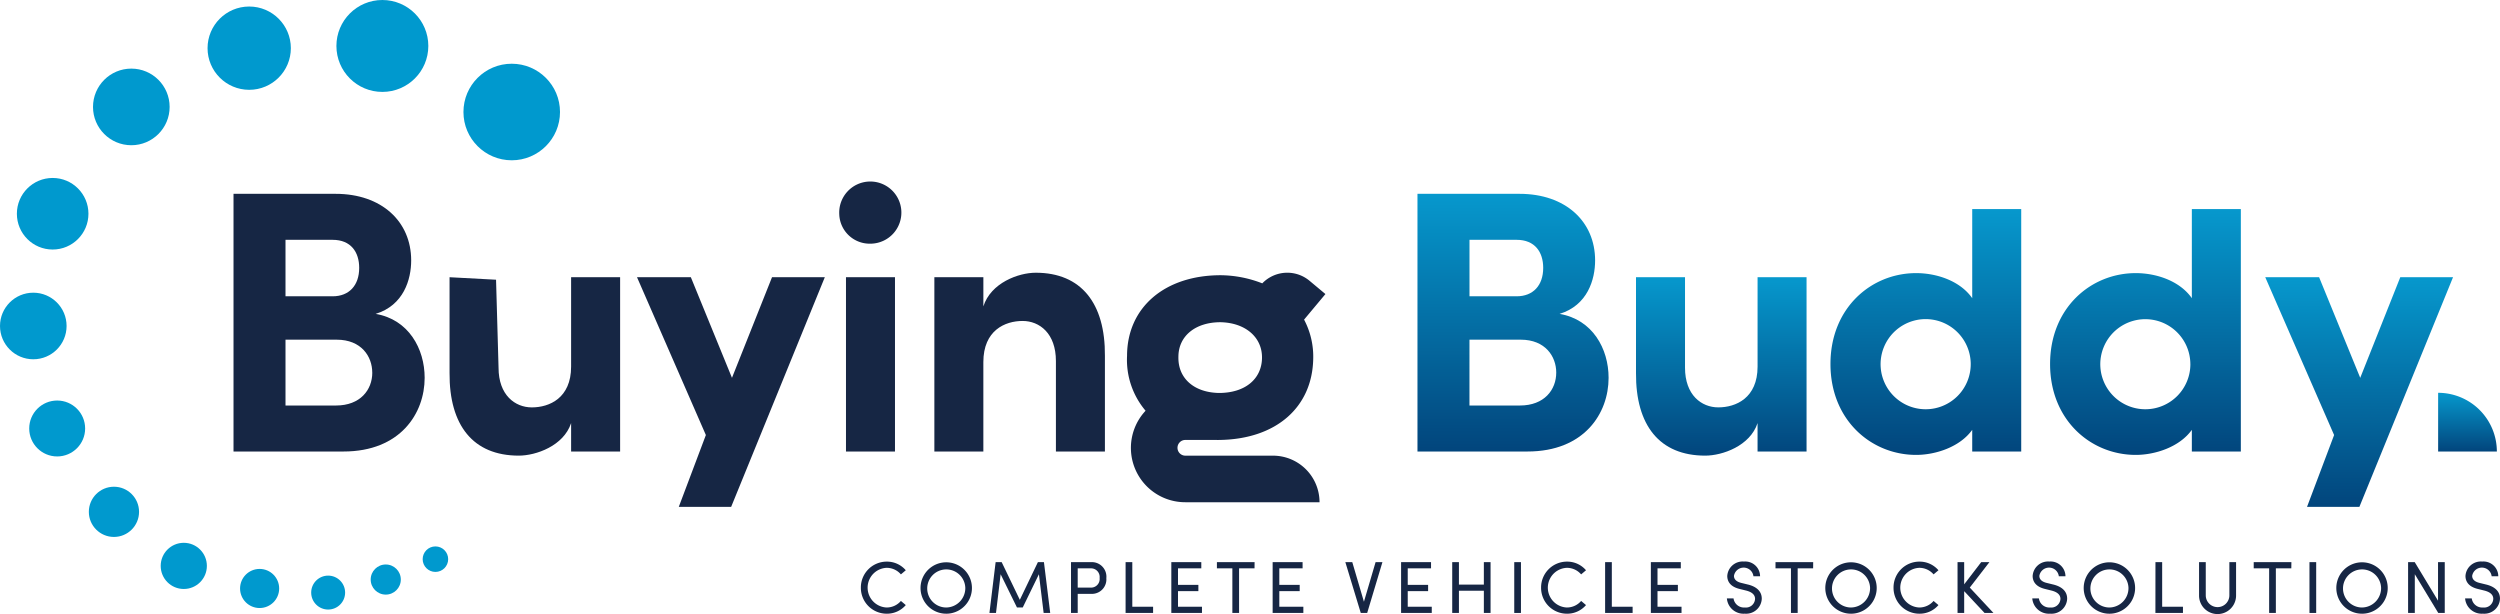
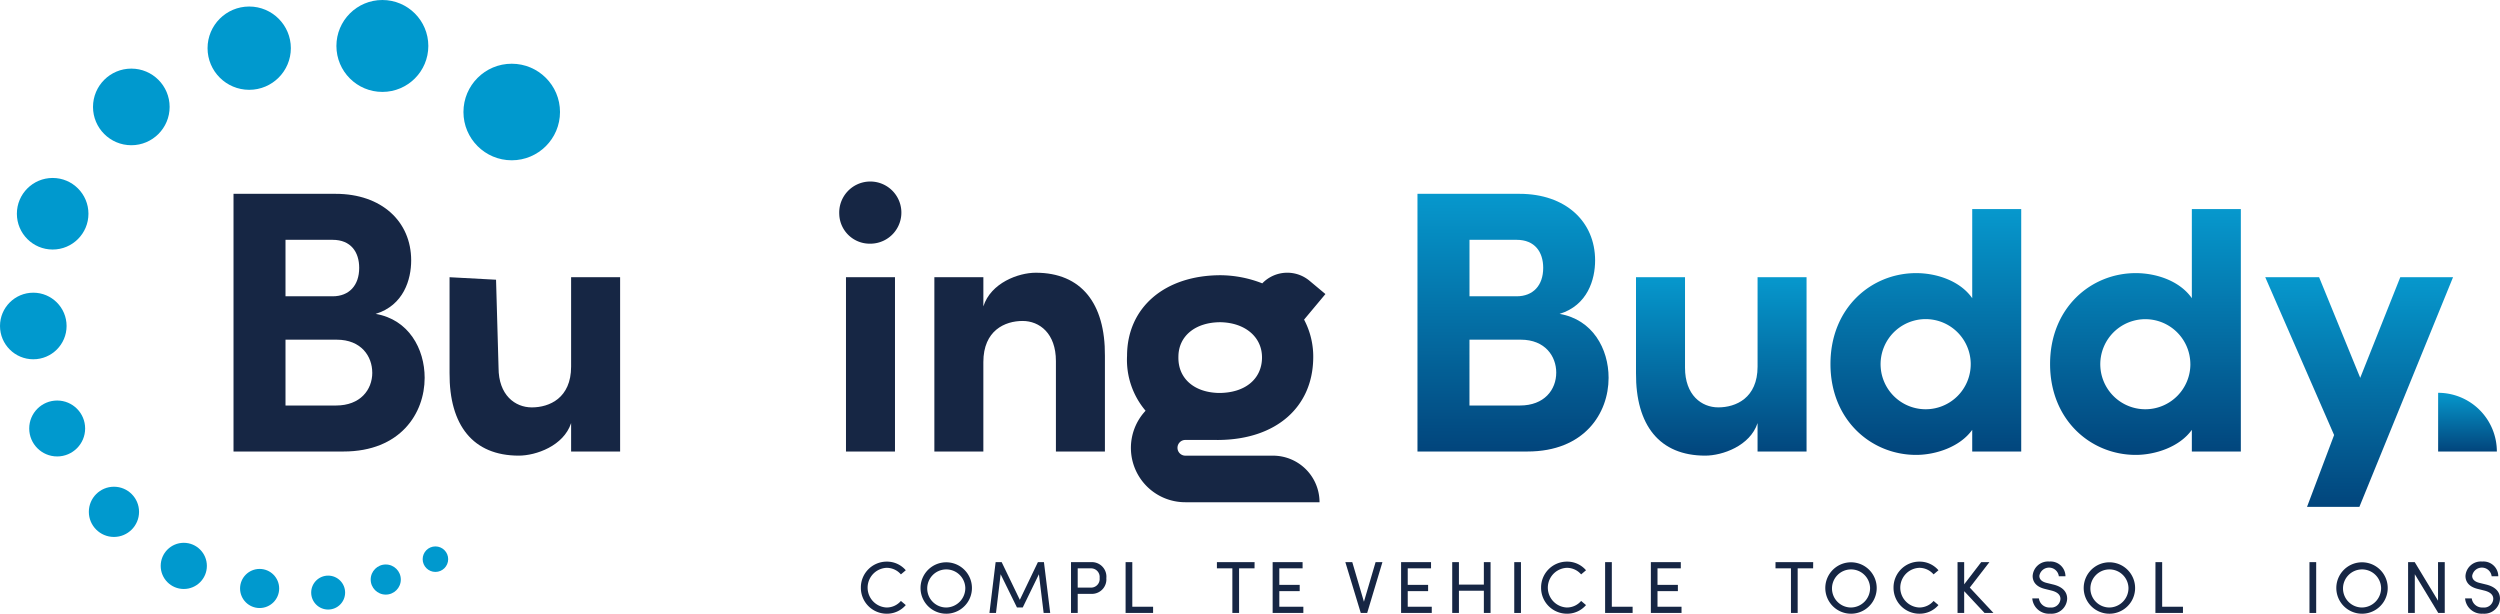
<svg xmlns="http://www.w3.org/2000/svg" id="Group_3" data-name="Group 3" width="389.051" height="95.56" viewBox="0 0 389.051 95.56">
  <defs>
    <linearGradient id="linear-gradient" x1="0.5" x2="0.5" y2="1" gradientUnits="objectBoundingBox">
      <stop offset="0" stop-color="#0698cd" />
      <stop offset="1" stop-color="#02457c" />
    </linearGradient>
  </defs>
  <path id="Path_1" data-name="Path 1" d="M62.984,56.225c0,5.529-3.784,11.466-12.631,11.466H33.239v-40.1h15.89c7.16,0,11.758,4.308,11.758,10.361,0,2.968-1.164,6.985-5.53,8.323C60.48,47.146,62.984,51.685,62.984,56.225ZM41.329,34.748v8.789h7.335c2.56,0,4.133-1.688,4.133-4.423,0-2.445-1.28-4.365-4.133-4.365Zm13.5,20.663c0-2.5-1.688-5.122-5.53-5.122H41.329V60.533h7.859c3.784,0,5.647-2.445,5.647-5.122Z" transform="translate(3.101 2.573)" fill="#162644" />
  <path id="Path_2" data-name="Path 2" d="M90.534,39.46V66.584H82.908V62.161c-1.164,3.551-5.466,5.064-8.149,5.064-7.106,0-10.823-4.714-10.768-12.864V39.46l7.236.389.389,13.7c0,4.248,2.56,6.169,5.18,6.169,2.733,0,6.111-1.455,6.111-6.341V39.46Z" transform="translate(5.969 3.681)" fill="#162644" />
-   <path id="Path_3" data-name="Path 3" d="M119.9,39.46,105.323,75.2H97.174l4.215-11.18L90.674,39.46h8.378l6.4,15.658,6.232-15.658Z" transform="translate(8.458 3.681)" fill="#162644" />
  <path id="Path_4" data-name="Path 4" d="M119.462,30.913a4.837,4.837,0,1,1,5.07,4.593c-.08,0-.158.005-.238.005A4.736,4.736,0,0,1,119.462,30.913Zm1.047,9.819h7.626V67.856h-7.626Z" transform="translate(11.143 2.41)" fill="#162644" />
  <path id="Path_5" data-name="Path 5" d="M159.541,51.744v14.9h-7.625V52.559c0-4.308-2.56-6.232-5.181-6.232-2.733,0-6.111,1.455-6.111,6.4V66.642H133V39.52h7.626v4.54c1.164-3.667,5.466-5.239,8.149-5.239C155.873,38.822,159.6,43.6,159.541,51.744Z" transform="translate(12.406 3.621)" fill="#162644" />
  <path id="Path_6" data-name="Path 6" d="M231.509,56.225c0,5.529-3.783,11.466-12.631,11.466H201.766v-40.1h15.888c7.159,0,11.757,4.308,11.757,10.361,0,2.968-1.164,6.985-5.53,8.323C229.006,47.146,231.509,51.685,231.509,56.225ZM209.862,34.747v8.789H217.2c2.56,0,4.133-1.688,4.133-4.423,0-2.445-1.28-4.365-4.133-4.365Zm13.5,20.663c0-2.5-1.688-5.122-5.53-5.122h-7.974V60.532h7.857c3.784,0,5.647-2.443,5.647-5.121Z" transform="translate(18.821 2.573)" fill="url(#linear-gradient)" />
  <path id="Path_7" data-name="Path 7" d="M259.414,39.46V66.584h-7.625V62.161c-1.164,3.551-5.466,5.064-8.149,5.064-7.106,0-10.823-4.714-10.768-12.864V39.46H240.5V53.546c0,4.248,2.56,6.169,5.18,6.169,2.733,0,6.111-1.455,6.111-6.341V39.46Z" transform="translate(21.723 3.681)" fill="url(#linear-gradient)" />
  <path id="Path_8" data-name="Path 8" d="M290.238,29.759v37.73h-7.625V64.115c-1.921,2.677-5.7,3.9-8.731,3.9-6.985,0-13.329-5.414-13.329-14.145s6.341-14.144,13.329-14.144c3.143,0,6.81,1.164,8.731,3.9V29.759Zm-7.857,24.11a7.014,7.014,0,1,0-2.054,4.989A7.013,7.013,0,0,0,282.38,53.869Z" transform="translate(24.305 2.776)" fill="url(#linear-gradient)" />
  <path id="Path_9" data-name="Path 9" d="M321.5,29.759v37.73h-7.626V64.115c-1.921,2.677-5.7,3.9-8.731,3.9-6.985,0-13.329-5.414-13.329-14.145s6.341-14.144,13.329-14.144c3.143,0,6.81,1.164,8.731,3.9V29.759Zm-7.857,24.11a7.008,7.008,0,1,0-2.052,4.99A7.008,7.008,0,0,0,313.646,53.869Z" transform="translate(27.221 2.776)" fill="url(#linear-gradient)" />
  <path id="Path_10" data-name="Path 10" d="M351.665,39.46,337.09,75.2h-8.149l4.215-11.18L322.441,39.46h8.381l6.4,15.658,6.232-15.658Z" transform="translate(30.078 3.681)" fill="url(#linear-gradient)" />
  <path id="Rectangle_1" data-name="Rectangle 1" d="M347.05,55.912h0a9.138,9.138,0,0,1,9.138,9.138H347.05Z" transform="translate(32.373 5.216)" fill="url(#linear-gradient)" />
  <path id="Path_11" data-name="Path 11" d="M183.14,67.289H169.5a1.223,1.223,0,0,1,0-2.446h4.833l.152.005c.109,0,.219,0,.328-.005h.1c8.768-.159,14.314-5.107,14.485-12.555a12.313,12.313,0,0,0-1.421-6.17l3.322-3.978-2.474-2.066a5.4,5.4,0,0,0-7.352.4A18.119,18.119,0,0,0,175,39.209c-8.675,0-14.572,4.991-14.572,12.563a12.25,12.25,0,0,0,2.883,8.528A8.457,8.457,0,0,0,169.5,74.537h20.882a7.243,7.243,0,0,0-7.239-7.247Zm-8.177-20.766c3.9.074,6.543,2.365,6.466,5.616s-2.649,5.394-6.7,5.394c-3.9-.074-6.388-2.3-6.309-5.616C168.419,48.666,171.068,46.523,174.963,46.523Z" transform="translate(14.964 3.621)" fill="#162644" />
  <g id="Group_1" data-name="Group 1" transform="translate(133.968 87.377)">
    <path id="Path_12" data-name="Path 12" d="M122.538,83.995a4.022,4.022,0,0,1,3.993-4.052h.024a3.849,3.849,0,0,1,2.973,1.343l-.758.643a2.921,2.921,0,0,0-2.215-1.021,3.09,3.09,0,0,0,0,6.175,2.921,2.921,0,0,0,2.215-1.021l.758.643a3.849,3.849,0,0,1-2.973,1.343,4.022,4.022,0,0,1-4.017-4.028v-.024Z" transform="translate(-122.538 -79.92)" fill="#162644" />
    <path id="Path_13" data-name="Path 13" d="M131.032,83.987a4,4,0,1,1,1.15,2.86A4,4,0,0,1,131.032,83.987Zm6.967,0a2.964,2.964,0,1,0-2.973,3.087A3.017,3.017,0,0,0,138,84.013Z" transform="translate(-121.746 -79.911)" fill="#162644" />
    <path id="Path_14" data-name="Path 14" d="M149.275,87.924,148.54,81.9l-2.515,5.165h-.906L142.583,81.9l-.723,6.026h-1.021l.964-7.908h.941l2.824,5.864,2.812-5.864h.941l.975,7.908Z" transform="translate(-120.831 -79.913)" fill="#162644" />
    <path id="Path_15" data-name="Path 15" d="M157.947,82.484a2.252,2.252,0,0,1-2.024,2.46,2.206,2.206,0,0,1-.329.008h-2.1v2.973H152.45V80.016H155.6a2.264,2.264,0,0,1,2.359,2.163,2.371,2.371,0,0,1-.008.305Zm-1.045,0a1.343,1.343,0,0,0-1.172-1.493,1.133,1.133,0,0,0-.149-.01h-2.088v3h2.031a1.34,1.34,0,0,0,1.387-1.291,1.37,1.37,0,0,0-.008-.2Z" transform="translate(-119.748 -79.913)" fill="#162644" />
    <path id="Path_16" data-name="Path 16" d="M160.221,80.016h1.044v6.943H164.5v.964h-4.28Z" transform="translate(-119.023 -79.913)" fill="#162644" />
-     <path id="Path_17" data-name="Path 17" d="M171.5,86.959v.964H166.73V80.016h4.665v.963h-3.626v2.571h3.171v.975h-3.171v2.434Z" transform="translate(-118.416 -79.913)" fill="#162644" />
    <path id="Path_18" data-name="Path 18" d="M179.072,80.979h-2.405v6.943h-1.044V80.979h-2.405v-.963h5.864Z" transform="translate(-117.81 -79.913)" fill="#162644" />
    <path id="Path_19" data-name="Path 19" d="M185.931,86.959v.964h-4.78V80.016h4.66v.963H182.19v2.571h3.171v.975H182.19v2.434Z" transform="translate(-117.07 -79.913)" fill="#162644" />
    <path id="Path_20" data-name="Path 20" d="M197.272,80.016,194.9,87.924h-1l-2.4-7.908h1.079l1.814,6.163,1.814-6.163Z" transform="translate(-116.105 -79.913)" fill="#162644" />
    <path id="Path_21" data-name="Path 21" d="M204.209,86.959v.964h-4.774V80.016h4.66v.963h-3.626v2.571h3.171v.975h-3.171v2.434Z" transform="translate(-115.365 -79.913)" fill="#162644" />
    <path id="Path_22" data-name="Path 22" d="M212.68,80.016v7.908h-1.044V84.469h-3.879v3.455h-1.044V80.016h1.044v3.5h3.879v-3.5Z" transform="translate(-114.686 -79.913)" fill="#162644" />
    <path id="Path_23" data-name="Path 23" d="M215.542,80.016h1.044v7.908h-1.044Z" transform="translate(-113.862 -79.913)" fill="#162644" />
    <path id="Path_24" data-name="Path 24" d="M219.363,83.995a4.022,4.022,0,0,1,3.993-4.052h.024a3.849,3.849,0,0,1,2.973,1.343l-.758.643a2.922,2.922,0,0,0-2.216-1.021,3.09,3.09,0,0,0,0,6.175,2.922,2.922,0,0,0,2.216-1.021l.758.643a3.849,3.849,0,0,1-2.973,1.343,4.022,4.022,0,0,1-4.017-4.028v-.024Z" transform="translate(-113.506 -79.92)" fill="#162644" />
    <path id="Path_25" data-name="Path 25" d="M228.477,80.016h1.044v6.943h3.236v.964h-4.281Z" transform="translate(-112.656 -79.913)" fill="#162644" />
    <path id="Path_26" data-name="Path 26" d="M239.76,86.959v.964h-4.772V80.016h4.66v.963h-3.626v2.571h3.171v.975h-3.171v2.434Z" transform="translate(-112.048 -79.913)" fill="#162644" />
-     <path id="Path_27" data-name="Path 27" d="M245.811,85.672h1.033a1.639,1.639,0,0,0,1.756,1.411,1.42,1.42,0,0,0,1.585-1.235c0-.035.008-.071.01-.107,0-.765-.7-1.113-1.366-1.286l-1.021-.253c-1.676-.4-1.939-1.39-1.939-2.032a2.4,2.4,0,0,1,2.536-2.243l.069.005a2.313,2.313,0,0,1,2.494,2.116c0,.06.008.12.008.18h-1.033a1.531,1.531,0,0,0-3.031-.069c0,.276.092.849,1.148,1.1l1.033.253c1.342.328,2.146,1.067,2.146,2.192a2.433,2.433,0,0,1-2.515,2.348c-.042,0-.084,0-.126-.008a2.592,2.592,0,0,1-2.788-2.375Z" transform="translate(-111.039 -79.922)" fill="#162644" />
    <path id="Path_28" data-name="Path 28" d="M258.584,80.979h-2.405v6.943h-1.044V80.979h-2.405v-.963h5.864Z" transform="translate(-110.393 -79.913)" fill="#162644" />
    <path id="Path_29" data-name="Path 29" d="M259.818,83.987a4,4,0,1,1,1.15,2.86A4,4,0,0,1,259.818,83.987Zm6.967,0a2.964,2.964,0,1,0-2.973,3.087,3.018,3.018,0,0,0,2.974-3.061Z" transform="translate(-109.732 -79.911)" fill="#162644" />
    <path id="Path_30" data-name="Path 30" d="M269.53,83.995a4.022,4.022,0,0,1,3.993-4.052h.024a3.851,3.851,0,0,1,2.973,1.343l-.758.643a2.922,2.922,0,0,0-2.216-1.021,3.09,3.09,0,0,0,0,6.175,2.922,2.922,0,0,0,2.216-1.021l.758.643a3.851,3.851,0,0,1-2.973,1.343,4.022,4.022,0,0,1-4.017-4.028v-.024Z" transform="translate(-108.826 -79.92)" fill="#162644" />
    <path id="Path_31" data-name="Path 31" d="M282.845,87.924l-3.171-3.389v3.389h-1.033V80.016h1.033V83.47l2.651-3.454H283.6l-3.054,3.959,3.684,3.949Z" transform="translate(-107.976 -79.913)" fill="#162644" />
    <path id="Path_32" data-name="Path 32" d="M289.279,85.672h1.033a1.639,1.639,0,0,0,1.756,1.411,1.42,1.42,0,0,0,1.585-1.235c.005-.035.008-.071.01-.107,0-.765-.7-1.113-1.365-1.286l-1.021-.253c-1.676-.4-1.939-1.39-1.939-2.032a2.4,2.4,0,0,1,2.536-2.243l.069.005a2.313,2.313,0,0,1,2.494,2.116c0,.06.008.12.008.18h-1.033a1.531,1.531,0,0,0-3.031-.069c0,.276.092.849,1.148,1.1l1.033.253c1.343.328,2.146,1.067,2.146,2.192a2.432,2.432,0,0,1-2.513,2.348c-.043,0-.085,0-.127-.008a2.592,2.592,0,0,1-2.788-2.375Z" transform="translate(-106.984 -79.922)" fill="#162644" />
    <path id="Path_33" data-name="Path 33" d="M296.6,83.987a4,4,0,1,1,1.15,2.861A4,4,0,0,1,296.6,83.987Zm6.967,0a2.964,2.964,0,1,0-2.973,3.087,3.015,3.015,0,0,0,2.973-3.059Z" transform="translate(-106.301 -79.911)" fill="#162644" />
    <path id="Path_34" data-name="Path 34" d="M306.814,80.016h1.044v6.943h3.236v.964h-4.287Z" transform="translate(-105.349 -79.913)" fill="#162644" />
-     <path id="Path_35" data-name="Path 35" d="M313.019,85.216v-5.2h1.044v5.2a1.837,1.837,0,0,0,3.673.011V80.016h1.044v5.2a2.881,2.881,0,1,1-5.762,0Z" transform="translate(-104.769 -79.913)" fill="#162644" />
-     <path id="Path_36" data-name="Path 36" d="M326.651,80.979h-2.405v6.943H323.2V80.979H320.8v-.963h5.864Z" transform="translate(-104.044 -79.913)" fill="#162644" />
    <path id="Path_37" data-name="Path 37" d="M328.736,80.016h1.045v7.908h-1.045Z" transform="translate(-103.303 -79.913)" fill="#162644" />
    <path id="Path_38" data-name="Path 38" d="M332.558,83.987a4,4,0,1,1,1.15,2.86A4,4,0,0,1,332.558,83.987Zm6.967,0a2.964,2.964,0,1,0-2.973,3.087,3.018,3.018,0,0,0,2.974-3.061Z" transform="translate(-102.947 -79.911)" fill="#162644" />
    <path id="Path_39" data-name="Path 39" d="M348.479,80.016v7.908h-1.01l-3.65-6.026v6.026h-1.045V80.016h1.033l3.626,6v-6Z" transform="translate(-101.994 -79.913)" fill="#162644" />
    <path id="Path_40" data-name="Path 40" d="M350.89,85.672h1.033a1.639,1.639,0,0,0,1.756,1.411,1.422,1.422,0,0,0,1.586-1.235c0-.035.007-.071.009-.107,0-.765-.7-1.113-1.366-1.286l-1.021-.253c-1.675-.4-1.94-1.39-1.94-2.032a2.4,2.4,0,0,1,2.536-2.243l.069.005a2.313,2.313,0,0,1,2.495,2.114c0,.06.008.121.008.181h-1.033a1.531,1.531,0,0,0-3.031-.069c0,.276.092.849,1.148,1.1l1.033.253c1.343.328,2.146,1.067,2.146,2.192a2.432,2.432,0,0,1-2.513,2.348c-.043,0-.085,0-.127-.008a2.591,2.591,0,0,1-2.789-2.375Z" transform="translate(-101.237 -79.922)" fill="#162644" />
  </g>
  <g id="Group_2" data-name="Group 2" transform="translate(0 0)">
    <circle id="Ellipse_1" data-name="Ellipse 1" cx="7.513" cy="7.513" r="7.513" transform="translate(72.122 9.918)" fill="#0099ce" />
    <circle id="Ellipse_2" data-name="Ellipse 2" cx="7.152" cy="7.152" r="7.152" transform="translate(52.352)" fill="#0099ce" />
    <circle id="Ellipse_3" data-name="Ellipse 3" cx="6.481" cy="6.481" r="6.481" transform="translate(32.3 1.015)" fill="#0099ce" />
    <circle id="Ellipse_4" data-name="Ellipse 4" cx="5.962" cy="5.962" r="5.962" transform="translate(14.474 10.677)" fill="#0099ce" />
    <circle id="Ellipse_5" data-name="Ellipse 5" cx="5.569" cy="5.569" r="5.569" transform="translate(2.626 27.694)" fill="#0099ce" />
    <circle id="Ellipse_6" data-name="Ellipse 6" cx="5.181" cy="5.181" r="5.181" transform="translate(0 45.549)" fill="#0099ce" />
    <circle id="Ellipse_7" data-name="Ellipse 7" cx="4.351" cy="4.351" r="4.351" transform="translate(4.547 62.33)" fill="#0099ce" />
    <circle id="Ellipse_8" data-name="Ellipse 8" cx="3.907" cy="3.907" r="3.907" transform="translate(13.825 75.745)" fill="#0099ce" />
    <circle id="Ellipse_9" data-name="Ellipse 9" cx="3.593" cy="3.593" r="3.593" transform="translate(25.008 84.472)" fill="#0099ce" />
    <circle id="Ellipse_10" data-name="Ellipse 10" cx="3.043" cy="3.043" r="3.043" transform="translate(37.359 88.536)" fill="#0099ce" />
    <circle id="Ellipse_11" data-name="Ellipse 11" cx="2.64" cy="2.64" r="2.64" transform="translate(48.427 89.578)" fill="#0099ce" />
    <circle id="Ellipse_12" data-name="Ellipse 12" cx="2.344" cy="2.344" r="2.344" transform="translate(57.687 87.845)" fill="#0099ce" />
    <circle id="Ellipse_13" data-name="Ellipse 13" cx="1.985" cy="1.985" r="1.985" transform="translate(65.775 85.033)" fill="#0099ce" />
  </g>
</svg>